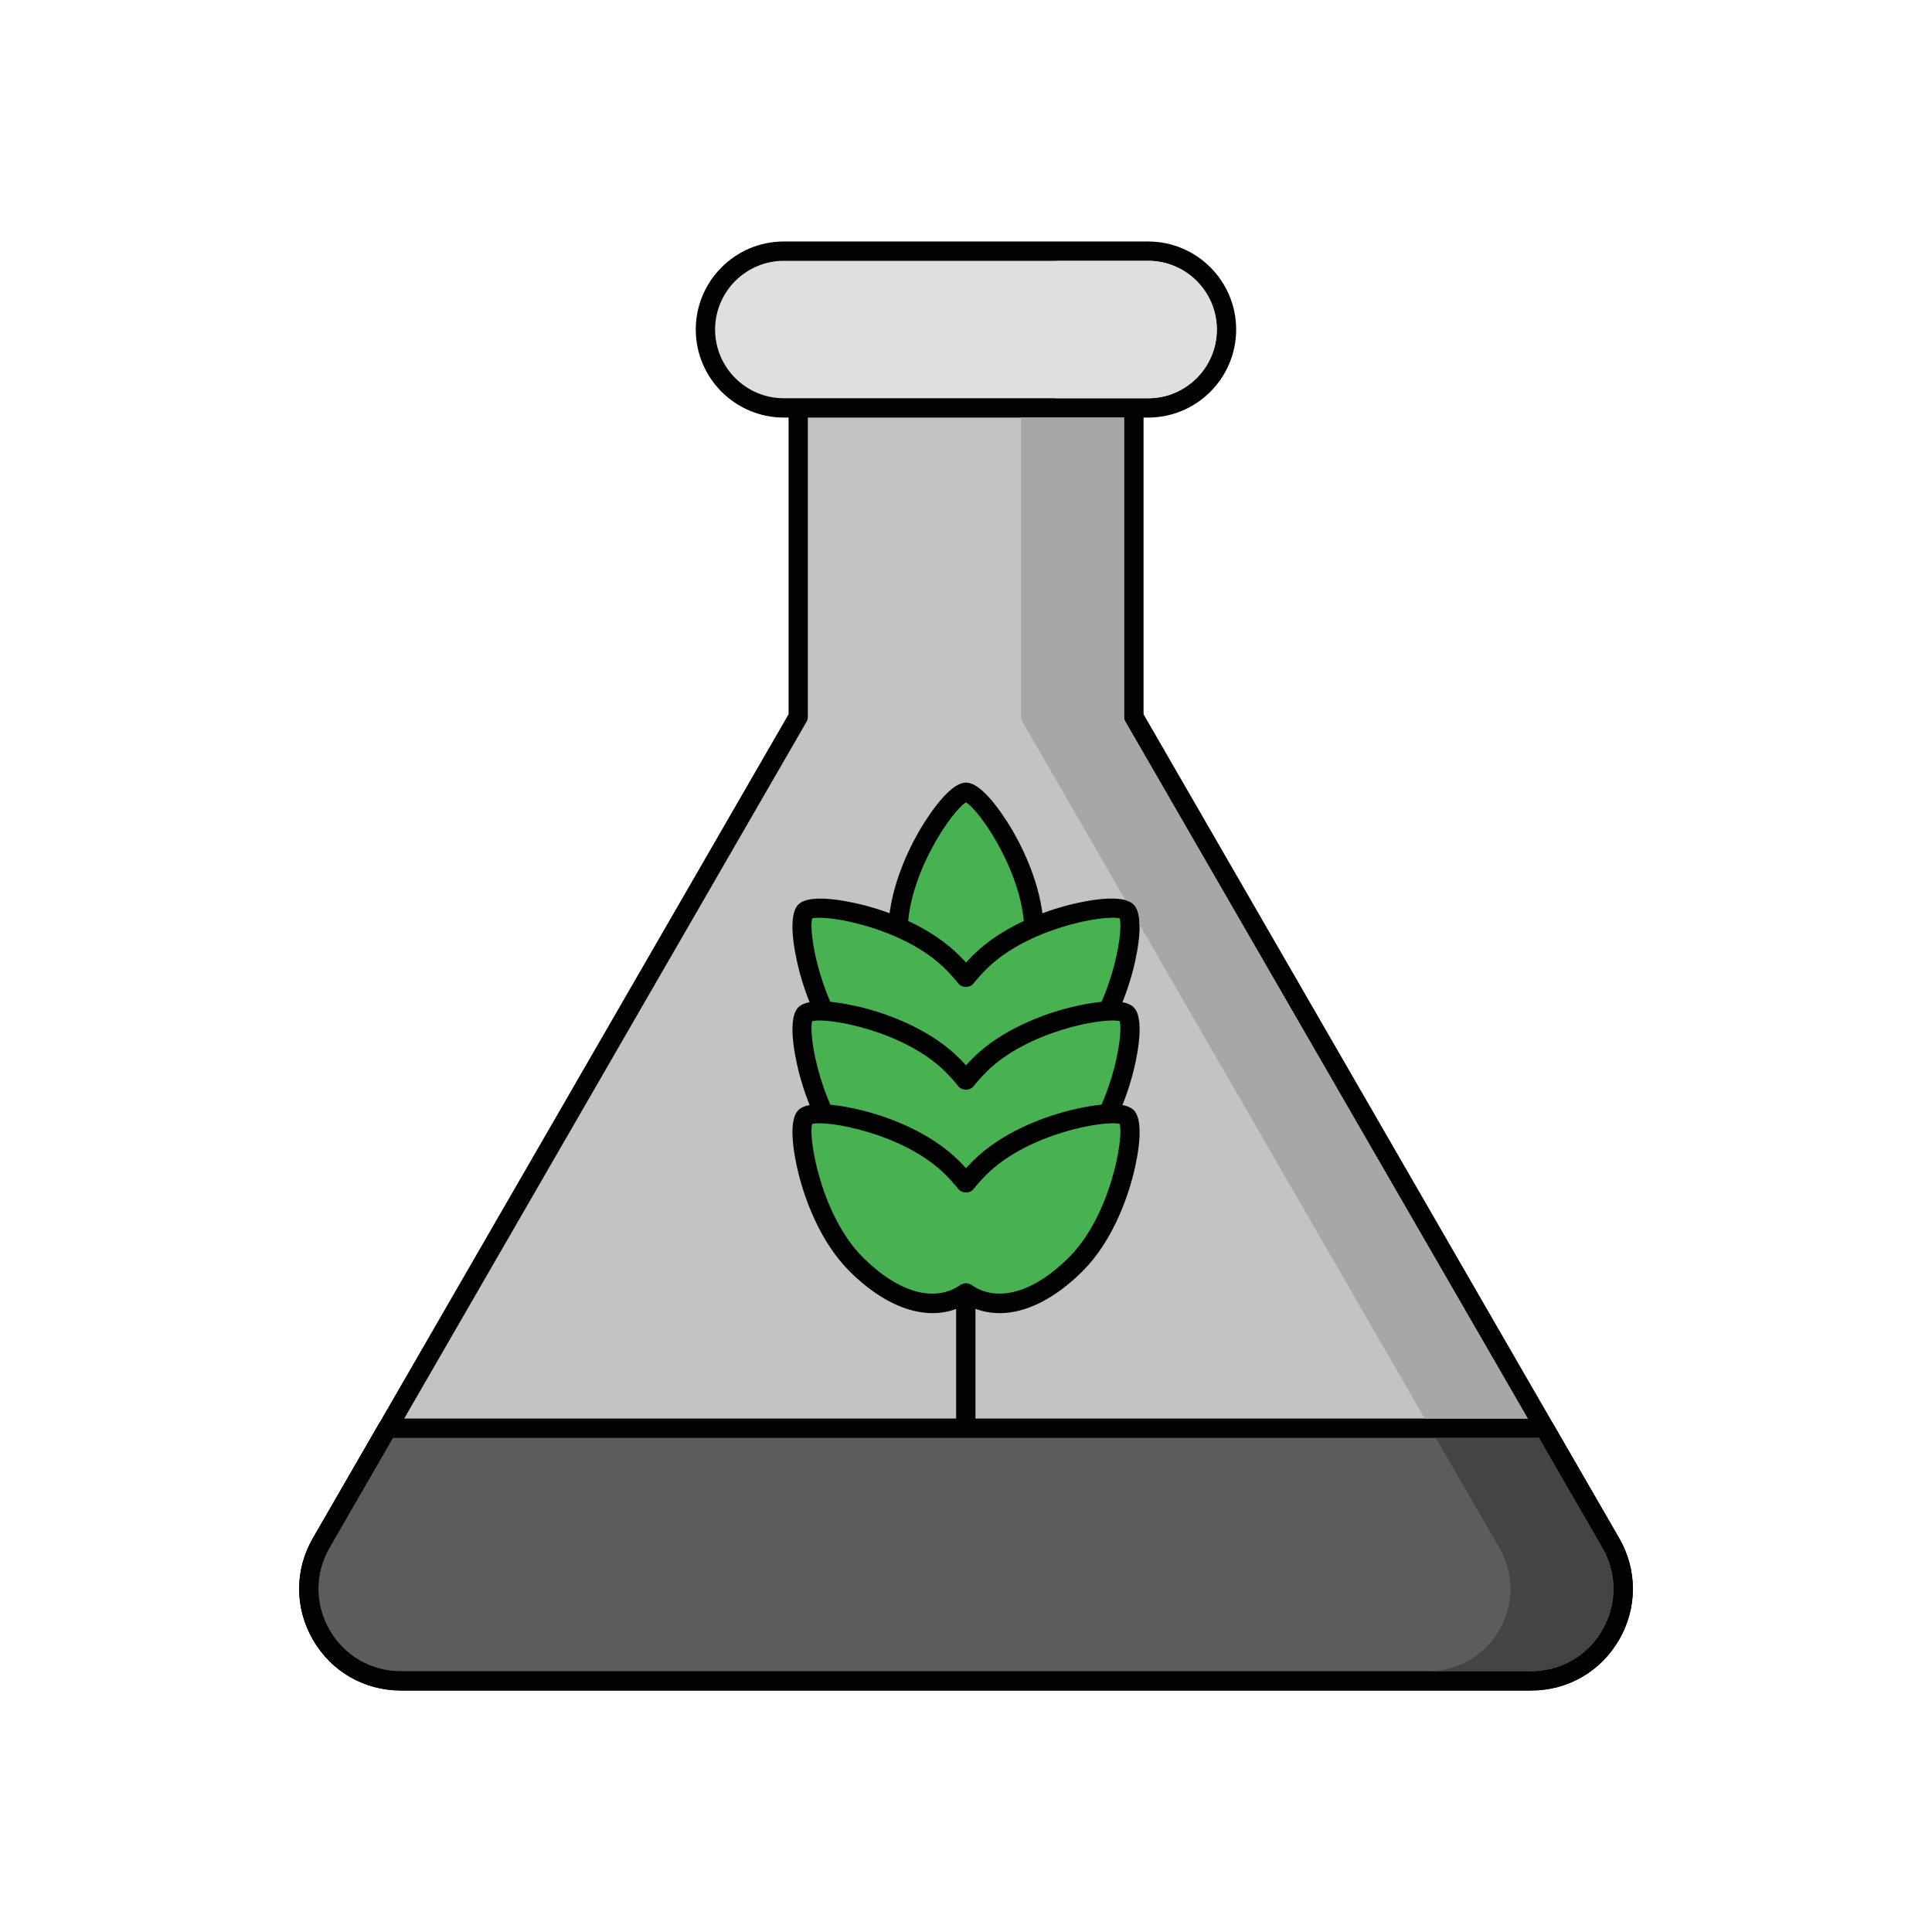
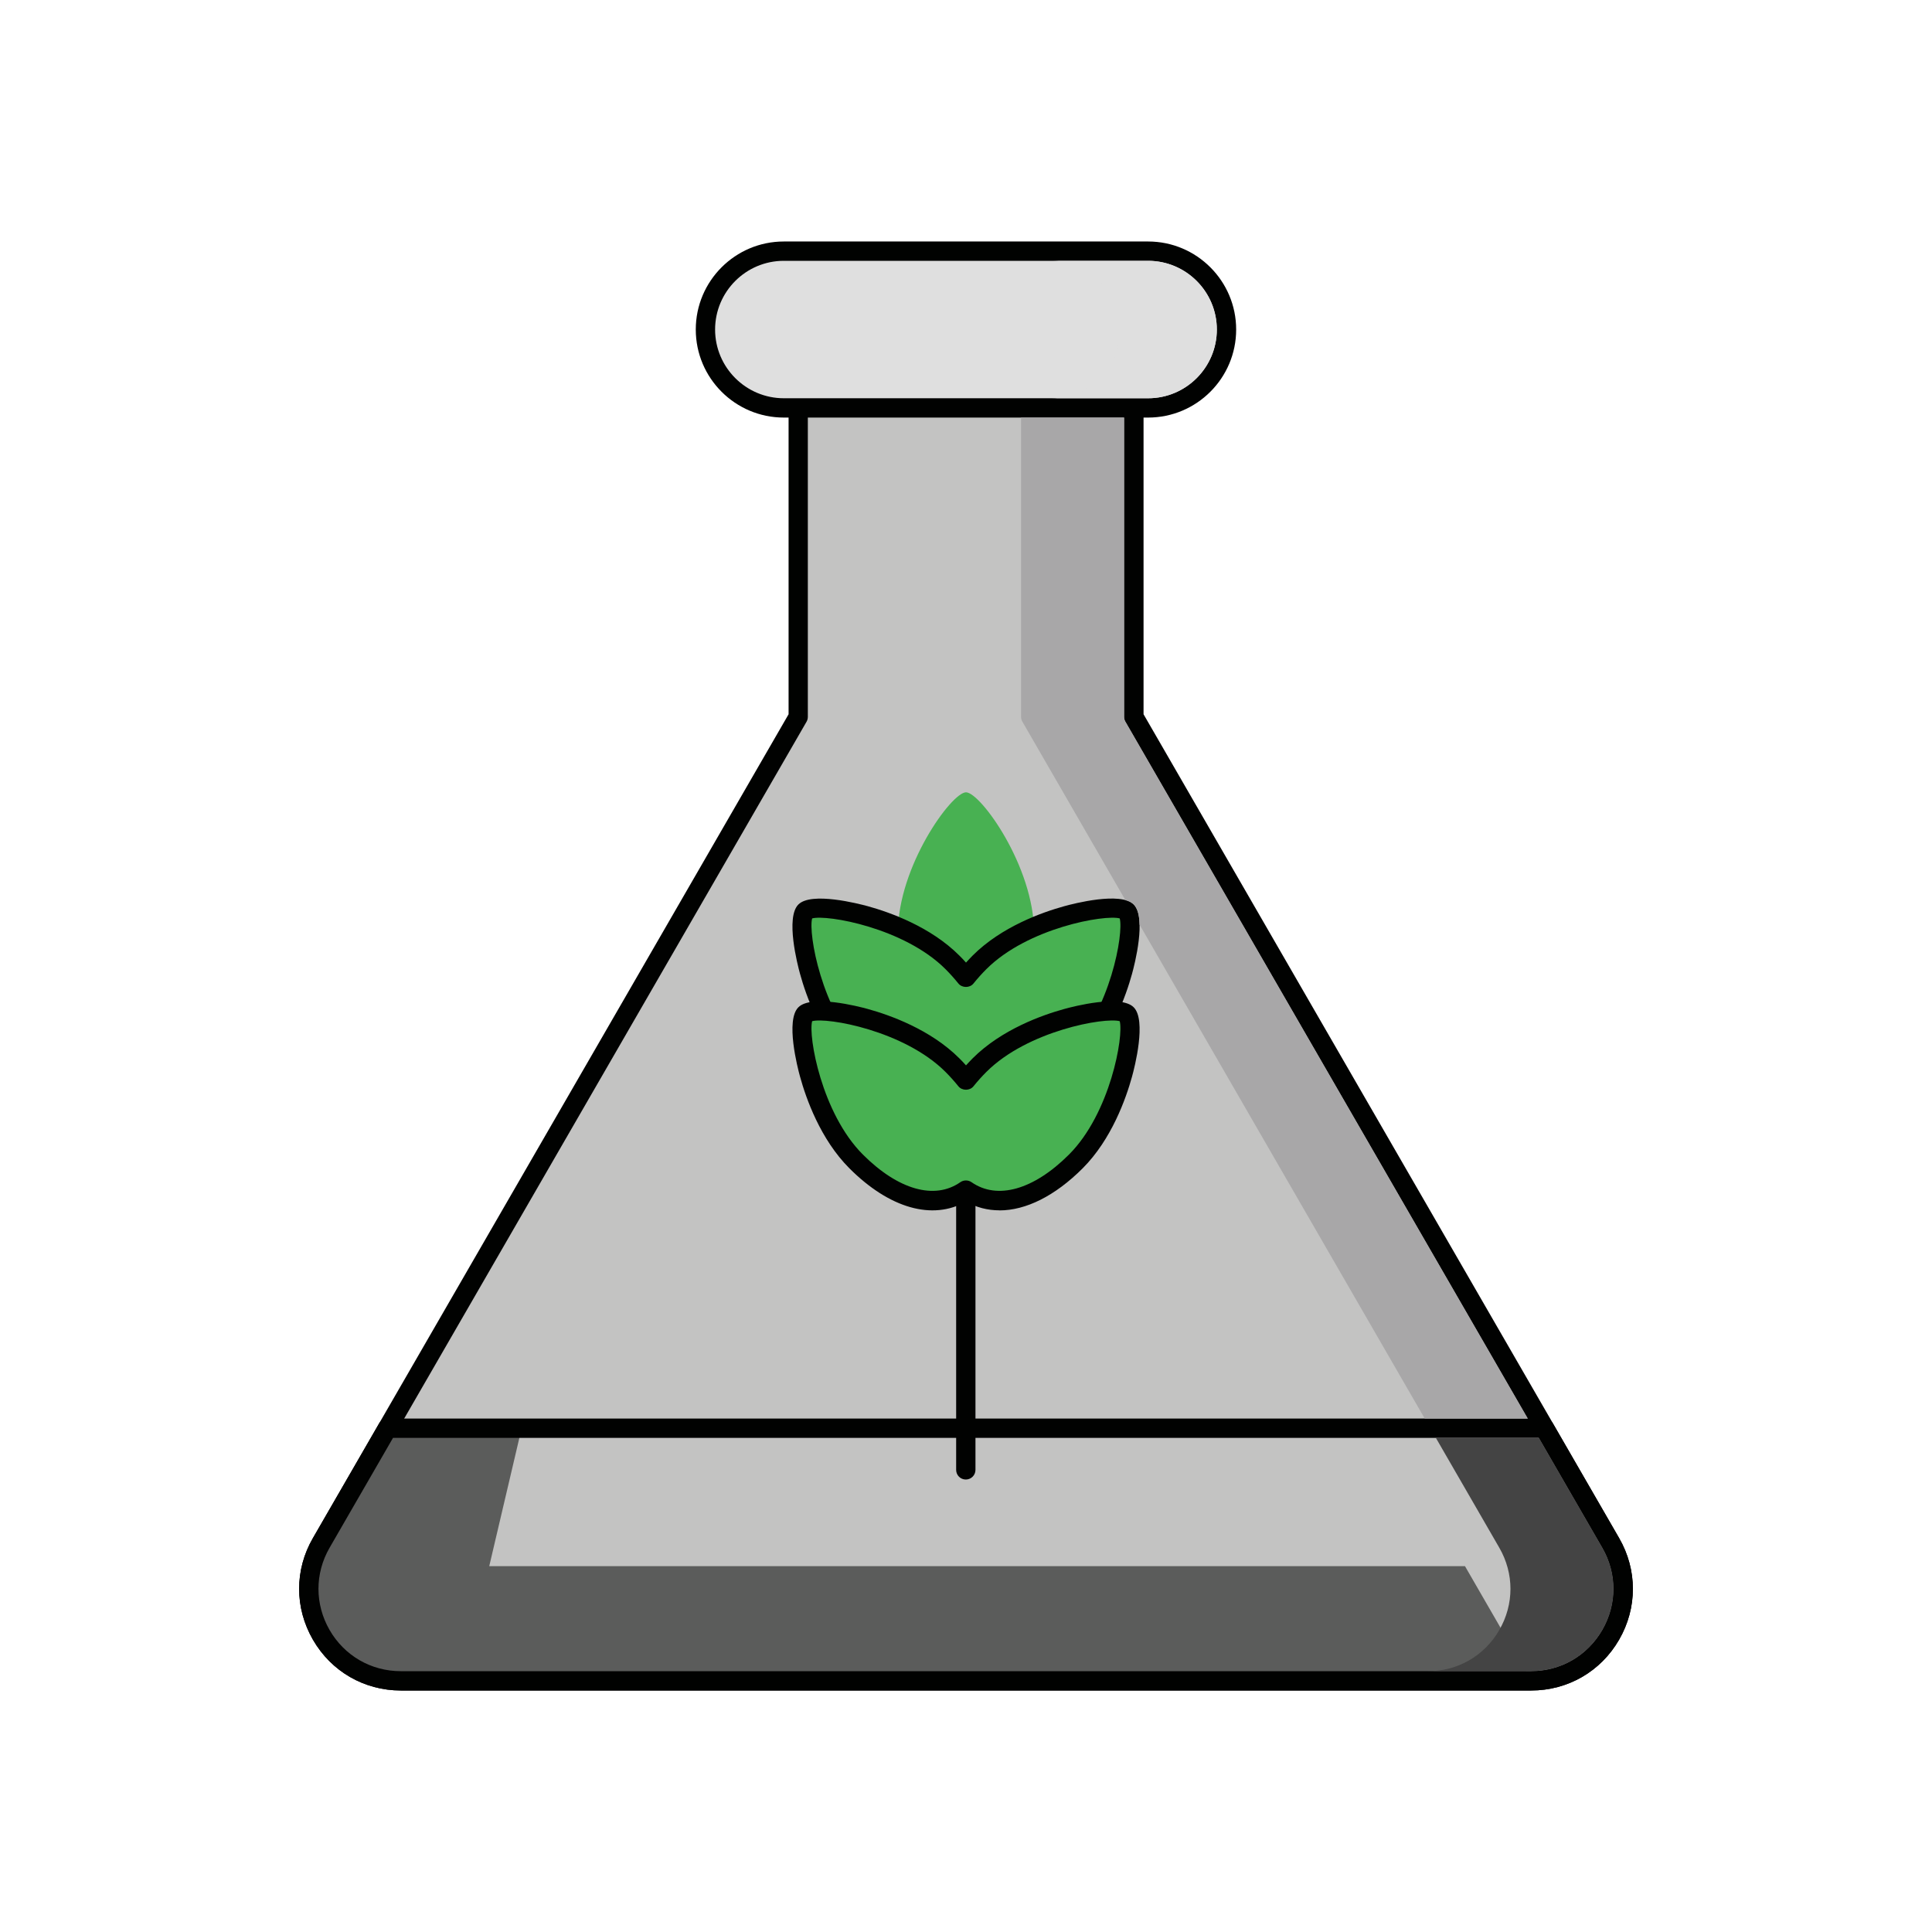
<svg xmlns="http://www.w3.org/2000/svg" id="Layer_1" data-name="Layer 1" viewBox="0 0 300 300">
  <defs>
    <style> .cls-1 { fill: #48b152; } .cls-1, .cls-2, .cls-3, .cls-4, .cls-5, .cls-6, .cls-7 { stroke-width: 0px; } .cls-2 { fill: #5b5c5b; } .cls-3 { fill: #444; } .cls-4 { fill: #a8a7a8; } .cls-5 { fill: #c3c3c2; } .cls-6 { fill: #dfdfdf; } .cls-7 { fill: #010201; } </style>
  </defs>
  <g>
    <path class="cls-5" d="m250.11,239.58l-74.06-128.26v-59.65h-52.12v59.65L49.88,239.58c-5.49,9.51,1.38,21.42,12.37,21.42h175.5c10.99,0,17.86-11.9,12.36-21.42Z" />
    <path class="cls-7" d="m237.75,262.5H62.25c-5.7,0-10.81-2.95-13.66-7.89-2.85-4.94-2.86-10.84,0-15.78l73.86-127.92v-59.25c0-.83.67-1.5,1.5-1.5h52.12c.83,0,1.5.67,1.5,1.5v59.25l73.85,127.92c2.85,4.94,2.85,10.84,0,15.78-2.85,4.94-7.96,7.89-13.66,7.89ZM125.44,53.17v58.15c0,.26-.07.52-.2.75L51.18,240.33c-2.31,4-2.3,8.78,0,12.78,2.31,4,6.45,6.39,11.06,6.39h175.5c4.62,0,8.75-2.39,11.06-6.39s2.31-8.78,0-12.78h0l-74.06-128.26c-.13-.23-.2-.49-.2-.75v-58.15h-49.12Z" />
  </g>
  <g>
    <path class="cls-6" d="m124.08,39h-2.36c-6.72,0-12.17,5.45-12.17,12.17s5.45,12.17,12.17,12.17h56.57c6.72,0,12.17-5.45,12.17-12.17s-5.45-12.17-12.17-12.17h-54.2" />
    <path class="cls-7" d="m178.28,64.84h-56.57c-7.54,0-13.67-6.13-13.67-13.67s6.13-13.67,13.67-13.67h56.57c7.54,0,13.67,6.13,13.67,13.67s-6.13,13.67-13.67,13.67Zm-56.57-24.34c-5.88,0-10.67,4.79-10.67,10.67s4.79,10.67,10.67,10.67h56.57c5.88,0,10.67-4.79,10.67-10.67s-4.79-10.67-10.67-10.67h-56.57Z" />
  </g>
  <path class="cls-6" d="m188.95,51.17c0,5.88-4.78,10.67-10.67,10.67h-15c5.89,0,10.67-4.79,10.67-10.67s-4.78-10.67-10.67-10.67h15c5.89,0,10.67,4.79,10.67,10.67Z" />
  <path class="cls-7" d="m149.97,229.74c-.83,0-1.5-.67-1.5-1.5v-48.2c0-.83.67-1.5,1.5-1.5s1.5.67,1.5,1.5v48.2c0,.83-.67,1.5-1.5,1.5Z" />
  <g>
    <path class="cls-1" d="m160.57,144.81c0,10.26-4.73,15.37-10.57,15.37s-10.57-5.11-10.57-15.37,8.33-21.78,10.57-21.78,10.57,11.52,10.57,21.78Z" />
-     <path class="cls-7" d="m150,161.68c-5.57,0-12.07-4.42-12.07-16.88,0-6.35,2.91-12.42,4.64-15.48.74-1.3,4.57-7.8,7.43-7.8s6.69,6.5,7.43,7.8c1.73,3.05,4.64,9.12,4.64,15.48,0,12.46-6.5,16.88-12.07,16.88Zm0-37.09c-2.07,1.18-9.07,11.13-9.07,20.22,0,8.56,3.48,13.88,9.07,13.88s9.07-5.32,9.07-13.88c0-9.08-7-19.04-9.07-20.22Zm.18-.08h0Zm-.36,0h0Z" />
  </g>
  <g>
    <path class="cls-1" d="m174.98,141.5c-1.59-1.59-15.62.67-22.88,7.93-.79.79-1.48,1.57-2.1,2.35-.63-.78-1.32-1.56-2.11-2.35-7.25-7.26-21.29-9.51-22.87-7.93-1.59,1.59.67,15.62,7.93,22.87,6.55,6.55,12.85,7.39,17.05,4.46,4.2,2.93,10.5,2.09,17.05-4.46,7.25-7.25,9.51-21.29,7.93-22.87Z" />
    <path class="cls-7" d="m155.19,171.98c-1.84,0-3.59-.45-5.19-1.36-5.19,2.95-11.88,1.06-18.11-5.17-4.49-4.49-6.73-10.84-7.66-14.23-.4-1.44-2.28-8.75-.26-10.77,2.02-2.02,9.33-.13,10.77.26,3.38.93,9.73,3.17,14.22,7.66.36.36.71.72,1.04,1.1.34-.38.69-.74,1.04-1.1,4.49-4.49,10.84-6.73,14.23-7.66,1.44-.4,8.75-2.29,10.77-.26h0c2.02,2.02.14,9.33-.26,10.77-.93,3.38-3.17,9.73-7.66,14.23-4.31,4.31-8.83,6.54-12.92,6.54Zm-5.19-4.64c.3,0,.6.09.86.27,4,2.79,9.66,1.18,15.13-4.29,6.42-6.42,8.52-18.41,7.88-20.71-2.31-.63-14.29,1.46-20.71,7.88-.69.69-1.35,1.42-2,2.23-.57.71-1.77.71-2.34,0-.65-.8-1.3-1.53-2-2.23-6.42-6.42-18.41-8.51-20.71-7.88-.63,2.3,1.46,14.29,7.88,20.71,5.48,5.48,11.13,7.08,15.13,4.29.26-.18.56-.27.86-.27Zm-24.06-24.67h0Zm48.12,0h0Zm-.14-.11h0Zm-.11-.14h0Zm-47.62,0h0Z" />
  </g>
  <g>
    <path class="cls-1" d="m174.98,157.46c-1.59-1.59-15.62.67-22.88,7.93-.79.79-1.48,1.57-2.1,2.35-.63-.78-1.32-1.56-2.11-2.35-7.25-7.25-21.29-9.51-22.87-7.93-1.59,1.59.67,15.62,7.93,22.87,6.55,6.55,12.85,7.39,17.05,4.46,4.2,2.93,10.5,2.09,17.05-4.46,7.25-7.25,9.51-21.29,7.93-22.87Z" />
    <path class="cls-7" d="m155.19,187.94c-1.84,0-3.59-.45-5.19-1.36-5.19,2.95-11.88,1.07-18.11-5.17-4.49-4.49-6.73-10.84-7.66-14.23-.4-1.44-2.28-8.75-.26-10.77,2.02-2.02,9.33-.14,10.77.26,3.38.93,9.73,3.17,14.22,7.66.36.36.71.72,1.04,1.1.34-.38.69-.74,1.04-1.1,4.49-4.49,10.84-6.73,14.23-7.66,1.44-.4,8.75-2.29,10.77-.26h0c2.02,2.02.14,9.33-.26,10.77-.93,3.38-3.17,9.73-7.66,14.23-4.31,4.31-8.83,6.54-12.92,6.54Zm-5.19-4.64c.3,0,.6.09.86.27,4,2.79,9.66,1.18,15.13-4.29,6.42-6.42,8.52-18.41,7.88-20.71-2.31-.64-14.29,1.46-20.71,7.88-.69.69-1.35,1.42-2,2.23-.57.71-1.77.71-2.34,0-.65-.8-1.3-1.53-2-2.23-6.42-6.42-18.41-8.52-20.71-7.88-.63,2.3,1.46,14.29,7.88,20.71,5.48,5.48,11.14,7.08,15.13,4.29.26-.18.56-.27.86-.27Zm-24.06-24.67h0Zm47.98-.11h0Zm-.11-.14h0Zm-47.62,0h0Z" />
  </g>
  <g>
-     <path class="cls-1" d="m174.98,173.43c-1.59-1.59-15.62.67-22.88,7.93-.79.79-1.48,1.57-2.1,2.35-.63-.78-1.32-1.56-2.11-2.35-7.25-7.25-21.29-9.51-22.87-7.93-1.59,1.59.67,15.62,7.93,22.87,6.55,6.55,12.85,7.39,17.05,4.46,4.2,2.93,10.5,2.09,17.05-4.46,7.25-7.25,9.51-21.29,7.93-22.87Z" />
-     <path class="cls-7" d="m155.19,203.9c-1.84,0-3.59-.45-5.19-1.36-5.18,2.95-11.88,1.06-18.11-5.17-4.49-4.49-6.73-10.84-7.66-14.22-.4-1.44-2.28-8.75-.26-10.77,2.02-2.02,9.33-.13,10.77.26,3.38.93,9.73,3.17,14.22,7.66.36.36.7.72,1.04,1.1.34-.38.69-.74,1.04-1.1,4.49-4.49,10.84-6.73,14.23-7.66,1.44-.4,8.75-2.29,10.77-.26,2.02,2.02.14,9.33-.26,10.77-.93,3.38-3.17,9.73-7.66,14.22-4.31,4.31-8.83,6.54-12.92,6.54Zm-5.19-4.64c.3,0,.6.09.86.27,4,2.79,9.66,1.18,15.13-4.29,6.42-6.42,8.52-18.41,7.88-20.71-2.31-.63-14.29,1.46-20.71,7.88-.69.69-1.35,1.42-2,2.23-.57.71-1.77.71-2.34,0-.65-.8-1.3-1.53-2-2.23-6.42-6.42-18.41-8.51-20.71-7.88-.63,2.3,1.46,14.29,7.88,20.71,5.48,5.48,11.13,7.08,15.13,4.29.26-.18.56-.27.86-.27Zm-24.06-24.67s0,0,0,0h0Zm48.12,0h0Zm-.25-.25h0Zm-47.62,0h0Z" />
-   </g>
+     </g>
  <g>
-     <path class="cls-2" d="m81,221.77h-20.83l-10.28,17.81c-5.49,9.51,1.38,21.42,12.37,21.42h175.5c10.99,0,17.86-11.9,12.36-21.42l-10.28-17.81H75.97" />
+     <path class="cls-2" d="m81,221.77h-20.83l-10.28,17.81c-5.49,9.51,1.38,21.42,12.37,21.42h175.5l-10.28-17.81H75.97" />
    <path class="cls-7" d="m237.75,262.5H62.25c-5.7,0-10.81-2.95-13.66-7.89-2.85-4.94-2.86-10.84,0-15.78l10.28-17.81c.27-.46.76-.75,1.3-.75h179.66c.54,0,1.03.29,1.3.75l10.28,17.81c2.85,4.94,2.85,10.84,0,15.78-2.85,4.94-7.96,7.89-13.66,7.89Zm-176.72-39.23l-9.85,17.06c-2.31,4-2.3,8.78,0,12.78,2.31,4,6.45,6.39,11.06,6.39h175.5c4.62,0,8.75-2.39,11.06-6.39s2.31-8.78,0-12.78l-9.85-17.06H61.03Z" />
  </g>
  <path class="cls-4" d="m237.23,220.27h-16l-44.28-76.69c-.02-1.33-.27-2.5-.91-3.14-.32-.32-.76-.54-1.29-.67l-15.99-27.7c-.14-.23-.21-.49-.21-.75v-46.48h16v46.48c0,.26.07.52.21.75l62.47,108.2Z" />
  <path class="cls-3" d="m248.81,253.11c-2.31,4-6.44,6.39-11.06,6.39h-16c4.62,0,8.75-2.39,11.06-6.39s2.31-8.78,0-12.78l-9.85-17.06h16l9.85,17.06c2.31,4,2.31,8.78,0,12.78Z" />
</svg>